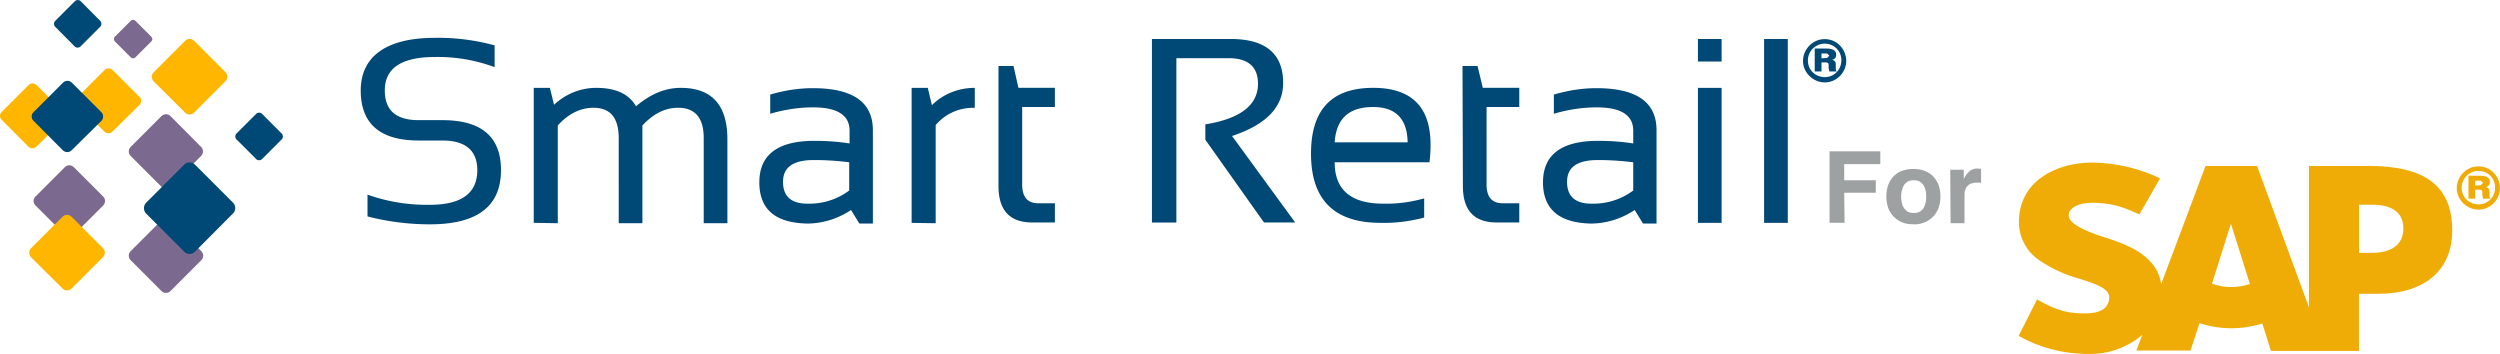
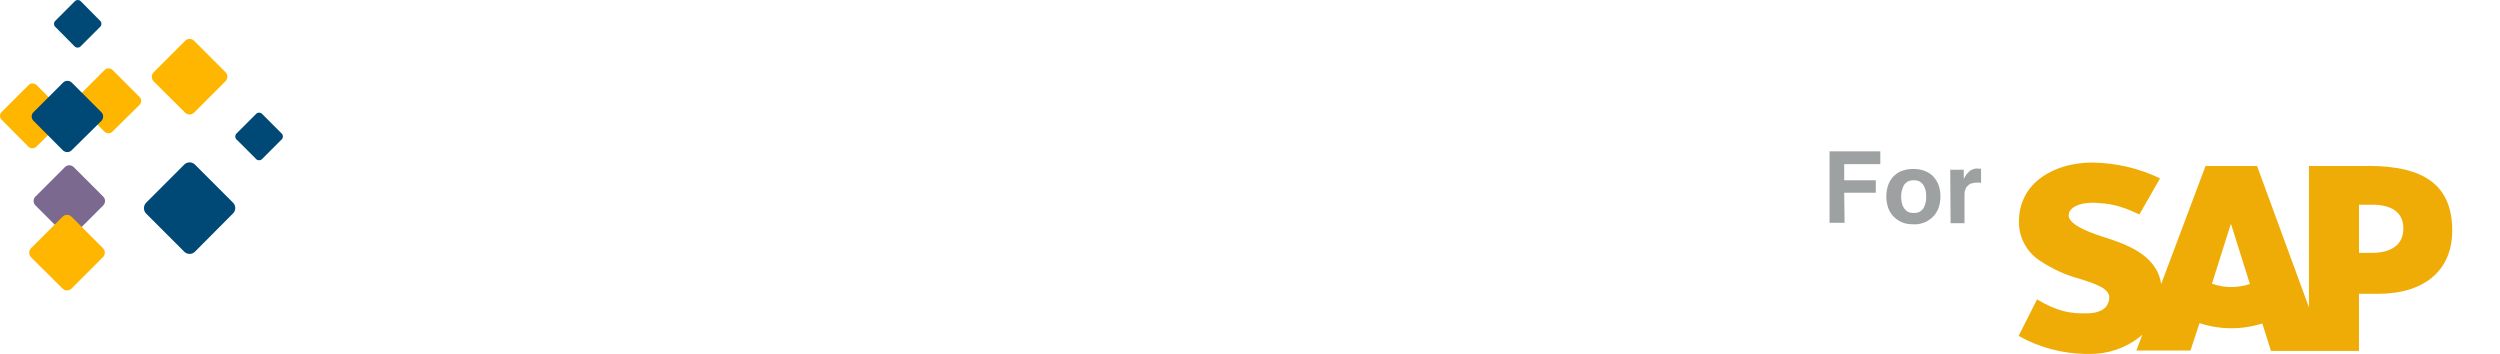
<svg xmlns="http://www.w3.org/2000/svg" id="Layer_2" data-name="Layer 2" viewBox="0 0 1011 143.17">
  <defs>
    <style>.cls-1{fill:#004876}.cls-2{fill:#ffb600}.cls-3{fill:#7c6990}.cls-6{fill:#9ea1a2}</style>
  </defs>
  <g id="Capa_1" data-name="Capa 1">
-     <path d="m52.82 59.43 12.49-12.49c1-1 2.62-1 3.62 0l12.41 12.49c1 1 1 2.62 0 3.62L68.93 75.54c-1 1-2.62 1-3.62 0L52.82 63.05c-1-1-1-2.62 0-3.62M52.82 101.59 65.31 89.1c1-1 2.62-1 3.62 0l12.49 12.49c1 1 1 2.62 0 3.62L68.93 117.7c-1 1-2.62 1-3.62 0l-12.49-12.49c-1-1-1-2.62 0-3.62" class="cls-3" />
    <path d="m95.6 54.03 8.02-8.02c.62-.62 1.7-.62 2.31 0l8.02 8.02c.62.62.62 1.7 0 2.31l-8.02 8.02c-.62.62-1.7.62-2.31 0l-8.02-8.02c-.62-.62-.62-1.62 0-2.31M22.3 8.48 30.31.46c.62-.62 1.7-.62 2.31 0l7.94 8.02c.62.62.62 1.7 0 2.31l-8.02 8.02c-.62.62-1.7.62-2.31 0l-7.94-8.02c-.62-.62-.62-1.62 0-2.31Z" class="cls-1" />
-     <path d="m46.42 14.88 6.47-6.47c.54-.54 1.39-.54 1.85 0l6.47 6.47c.54.54.54 1.39 0 1.85l-6.47 6.47c-.54.54-1.39.54-1.85 0l-6.47-6.47c-.46-.54-.46-1.39 0-1.85" class="cls-3" />
    <path d="M59.14 81.94 74.48 66.6a3.073 3.073 0 0 1 4.39 0l15.34 15.34a3.073 3.073 0 0 1 0 4.39l-15.34 15.42a3.073 3.073 0 0 1-4.39 0L59.14 86.41a3.17 3.17 0 0 1 0-4.47" class="cls-1" />
    <path d="M14.28 79.55 26.3 67.53c.92-.92 2.47-.92 3.47 0l12.02 12.02c.92.92.92 2.47 0 3.47L29.77 95.04c-.92.92-2.47.92-3.47 0L14.28 83.02c-.92-1-.92-2.54 0-3.47" class="cls-3" />
    <path d="M12.58 100.36 25.3 87.64c1-1 2.62-1 3.62 0l12.72 12.72c1 1 1 2.62 0 3.62L28.92 116.7c-1 1-2.62 1-3.62 0l-12.72-12.64c-1-1.08-1-2.7 0-3.7M62.15 29.21l12.72-12.72c1-1 2.62-1 3.62 0l12.72 12.72c1 1 1 2.62 0 3.62L78.49 45.55c-1 1-2.62 1-3.62 0L62.15 32.91c-1-1-1-2.7 0-3.7M.64 45.32l10.95-10.95c.85-.85 2.24-.85 3.16 0L25.7 45.32c.85.85.85 2.24 0 3.16L14.68 59.35c-.85.85-2.24.85-3.16 0L.64 48.41c-.85-.85-.85-2.24 0-3.08ZM31.39 39.23l10.95-10.95c.85-.85 2.24-.85 3.16 0l10.95 10.95c.85.85.85 2.24 0 3.16L45.43 53.26c-.85.85-2.24.85-3.16 0L31.4 42.39c-.92-.85-.92-2.31 0-3.16Z" class="cls-2" />
    <path d="m13.51 45.4 12.02-12.02c.92-.92 2.47-.92 3.47 0L41.02 45.4c.92.92.92 2.47 0 3.47l-12.1 11.95c-.92.92-2.47.92-3.47 0L13.5 48.8c-.92-.92-.92-2.47 0-3.39Z" class="cls-1" />
    <path d="M745.95 90.09h-6.08V61.2h20.53v5.17h-14.6v6.54h12.77v5.02H745.8l.15 12.17ZM784.72 79.44c0 1.67-.3 3.5-.91 5.02-.61 1.37-1.37 2.59-2.43 3.5s-2.13 1.67-3.5 2.13-2.74.76-4.11.61c-1.37 0-2.89-.15-4.11-.61-1.37-.46-2.43-1.22-3.5-2.13s-1.82-2.13-2.43-3.5c-.61-1.52-.91-3.35-.91-5.02s.3-3.5.91-5.02c.61-1.37 1.37-2.59 2.43-3.5s2.13-1.67 3.5-1.98c1.37-.46 2.74-.61 4.11-.61s2.74.15 4.11.61 2.43 1.06 3.5 1.98c1.06 1.06 1.82 2.13 2.43 3.5.61 1.52.91 3.35.91 5.02m-5.78 0c0-.76 0-1.52-.15-2.13-.15-.76-.46-1.52-.76-2.13s-.91-1.22-1.52-1.67c-.76-.46-1.67-.61-2.59-.61s-1.82.15-2.59.61c-.61.46-1.22.91-1.52 1.67-.3.61-.61 1.37-.76 2.13-.3 1.37-.3 2.89 0 4.41.15.76.3 1.52.76 2.13.3.61.91 1.22 1.52 1.67.76.46 1.67.61 2.59.61s1.82-.15 2.59-.61c.61-.46 1.22-.91 1.52-1.67.3-.61.61-1.37.76-2.13s.15-1.52.15-2.28M788.68 68.65h5.47v3.65c.3-.46.61-1.06.91-1.52s.76-.91 1.22-1.37.91-.76 1.52-.91c.76-.3 1.52-.46 2.28-.3h1.06v5.78c-.3 0-.46-.15-.76-.15h-.76c-.91 0-1.82.15-2.74.46-.61.3-1.06.76-1.52 1.22-.3.46-.61 1.06-.76 1.67s-.15 1.22-.15 1.82v11.25h-5.63l-.15-21.59Z" class="cls-6" />
    <path d="M959.3 102.25h-5.32V82.79h5.32c7 0 12.62 2.43 12.62 9.58s-5.63 9.88-12.62 9.88m-57.03 13.84c-2.59 0-5.17-.46-7.76-1.37l7.6-24.03h.15l7.6 24.18c-2.43.76-5.02 1.22-7.6 1.22Zm55.5-48.97h-24.03v57.18l-20.99-57.18h-20.83l-17.94 47.75c-1.82-12.01-14.45-16.27-24.18-19.31-6.54-2.13-13.38-5.17-13.23-8.52 0-2.74 3.65-5.32 10.95-5.02 4.87.3 9.12.61 17.64 4.71l8.36-14.6c-8.52-4.11-17.79-6.23-27.22-6.39-10.19 0-18.7 3.35-24.03 8.82-3.65 3.8-5.63 8.82-5.78 13.99-.46 6.69 2.74 13.08 8.21 16.73 5.02 3.35 10.49 5.93 16.27 7.45 6.69 2.13 12.17 3.95 12.01 7.76 0 1.37-.61 2.74-1.52 3.8-1.67 1.67-4.26 2.43-7.76 2.43-6.84.15-11.86-.91-19.92-5.63l-7.45 14.75c8.36 4.71 17.64 7.15 27.22 7.3h1.22c7.45.15 14.75-2.28 20.68-7l.91-.76-2.43 6.39h21.9l3.65-11.1c8.21 2.74 17.18 2.74 25.4.15l3.5 11.1h35.58v-23.11h7.76c18.86 0 29.96-9.58 29.96-25.55 0-17.94-10.8-26.16-33.91-26.16Z" style="fill-rule:evenodd;fill:#efac06" />
-     <path d="M1011 75.95c0 4.87-3.95 8.82-8.67 8.82s-8.82-3.95-8.82-8.67 3.95-8.82 8.67-8.82h.15c4.71 0 8.52 3.8 8.67 8.67m-15.51 0c0 3.8 3.04 6.69 6.84 6.69s6.69-3.04 6.69-6.84-3.04-6.69-6.69-6.69-6.84 2.89-6.84 6.84q0-.15 0 0m2.74-4.87h4.56c2.74 0 4.11.76 4.11 2.43.15 1.06-.61 1.98-1.67 2.13 1.06.3 1.52.76 1.52 1.67v1.06c0 1.37 0 1.67.46 1.98h-3.04l-.3-1.22v-1.22c0-.91-.3-1.22-1.37-1.22h-1.52v3.65h-2.74v-9.28Zm5.02 3.8.91-.91-.91-.91h-2.28v1.98l2.28-.15Z" style="fill:#efac06" />
-     <path d="M148.62 87.53v-8.82c8.06 2.89 16.73 4.26 25.24 4.11 12.77 0 19.16-4.71 19.16-13.99 0-7.91-4.71-12.01-14.14-12.01h-9.58c-15.51 0-23.42-6.69-23.42-20.23s10.04-21.29 29.96-21.29c8.21-.15 16.27.91 24.18 3.04v8.82a65.8 65.8 0 0 0-24.18-4.11c-13.53 0-20.23 4.56-20.23 13.53 0 8.06 4.56 12.01 13.69 12.01h9.58c15.82 0 23.72 6.69 23.72 20.23q0 21.9-28.74 21.9c-8.52 0-16.88-1.06-25.24-3.19M215.84 90.12V35.53h6.54l1.67 6.84c4.71-4.41 10.8-6.84 17.03-6.84 7.91 0 13.23 2.43 16.12 7.45 5.93-5.02 11.86-7.45 18.1-7.45 12.47 0 18.86 6.84 18.86 20.83v33.91h-9.58V55.75c0-8.06-3.5-12.17-10.34-12.17-5.17 0-9.88 2.28-14.45 7.15v39.54h-9.58V55.9c0-8.21-3.35-12.32-10.19-12.32-5.32 0-10.19 2.43-14.45 7.15v39.54zM307.08 73.69c0-11.1 7.45-16.73 22.2-16.73 4.71 0 9.58.3 14.29 1.06v-5.17c0-6.23-4.87-9.43-14.75-9.43-5.78 0-11.71.91-17.34 2.59v-7.76c5.63-1.67 11.41-2.59 17.18-2.59 16.27 0 24.33 5.63 24.33 17.03V90.4h-5.47l-3.35-5.47c-5.32 3.5-11.41 5.47-17.79 5.47-12.93-.3-19.31-5.78-19.31-16.73Zm22.05-8.97c-8.36 0-12.47 2.89-12.47 8.82s3.35 8.82 9.88 8.82c6.08.15 12.01-1.67 16.88-5.32V65.63c-4.71-.61-9.43-.91-14.29-.91M368.66 90.12V35.53h6.54l1.67 7c4.56-4.56 10.8-7 17.34-7v8.06c-6.08-.15-11.86 2.28-15.82 7v39.69l-9.73-.15ZM403.79 26.7h6.08l1.98 8.82h14.75v7.76h-13.23v31.33c0 5.02 2.13 7.6 6.54 7.6h6.69v7.76h-9.12c-9.12 0-13.69-4.87-13.69-14.75zM465.84 90.12V15.76h31.78c14.14 0 21.29 5.93 21.29 17.79 0 9.73-6.84 16.88-20.68 21.44l25.55 34.98h-12.62l-23.72-33.45v-6.23c14.14-2.28 21.29-7.76 21.29-16.42 0-6.84-3.95-10.34-11.86-10.34h-21.14v66.45h-9.88v.15ZM555.25 35.52c15.51 0 23.27 7.6 23.27 23.11 0 2.28-.15 4.71-.46 7h-38.32c0 11.1 6.54 16.73 19.62 16.73 5.63.15 11.1-.61 16.58-2.13v7.76c-5.78 1.52-11.71 2.28-17.64 2.13-18.7 0-28.13-9.28-28.13-27.98 0-17.79 8.36-26.61 25.09-26.61Zm-15.51 22.05h29.5c-.15-9.58-4.87-14.29-13.99-14.29-9.73 0-14.9 4.71-15.51 14.29M591.44 26.7h6.08l2.13 8.82h14.75v7.76h-13.23v31.33c0 5.02 2.13 7.6 6.54 7.6h6.69v7.76h-9.12c-9.12 0-13.69-4.87-13.69-14.75l-.15-48.51ZM623.99 73.69c0-11.1 7.45-16.73 22.2-16.73 4.71 0 9.58.3 14.29 1.06v-5.17c0-6.23-4.87-9.43-14.75-9.43-5.78 0-11.71.91-17.34 2.59v-7.76c5.63-1.67 11.41-2.59 17.18-2.59 16.27 0 24.33 5.63 24.33 17.03V90.4h-5.47l-3.35-5.47c-5.32 3.5-11.41 5.47-17.79 5.47-12.77-.3-19.31-5.78-19.31-16.73Zm22.2-8.97c-8.36 0-12.47 2.89-12.47 8.82s3.35 8.82 9.88 8.82c6.08.15 12.01-1.67 16.88-5.32V65.63c-4.87-.61-9.58-.91-14.29-.91M696.22 15.76v9.12h-9.58v-9.12zm0 19.77v54.59h-9.58V35.53zM722.98 15.76v74.36h-9.58V15.76zM746.63 24.5c0 4.87-3.95 8.82-8.67 8.82s-8.82-3.95-8.82-8.67 3.95-8.82 8.67-8.82h.15c4.71 0 8.52 3.8 8.67 8.67m-15.51 0c0 3.8 3.04 6.69 6.84 6.69s6.69-3.04 6.69-6.84-3.04-6.69-6.69-6.69-6.84 2.89-6.84 6.84q0-.15 0 0m2.74-4.87h4.56c2.74 0 4.11.76 4.11 2.43.15 1.06-.61 1.98-1.67 2.13 1.06.3 1.52.76 1.52 1.67v1.06c0 1.37 0 1.67.46 1.98h-3.04l-.3-1.22v-1.22c0-.91-.3-1.22-1.37-1.22h-1.52v3.65h-2.74v-9.28Zm5.02 3.8.91-.91-.91-.91h-2.28v1.98l2.28-.15Z" class="cls-1" />
  </g>
</svg>